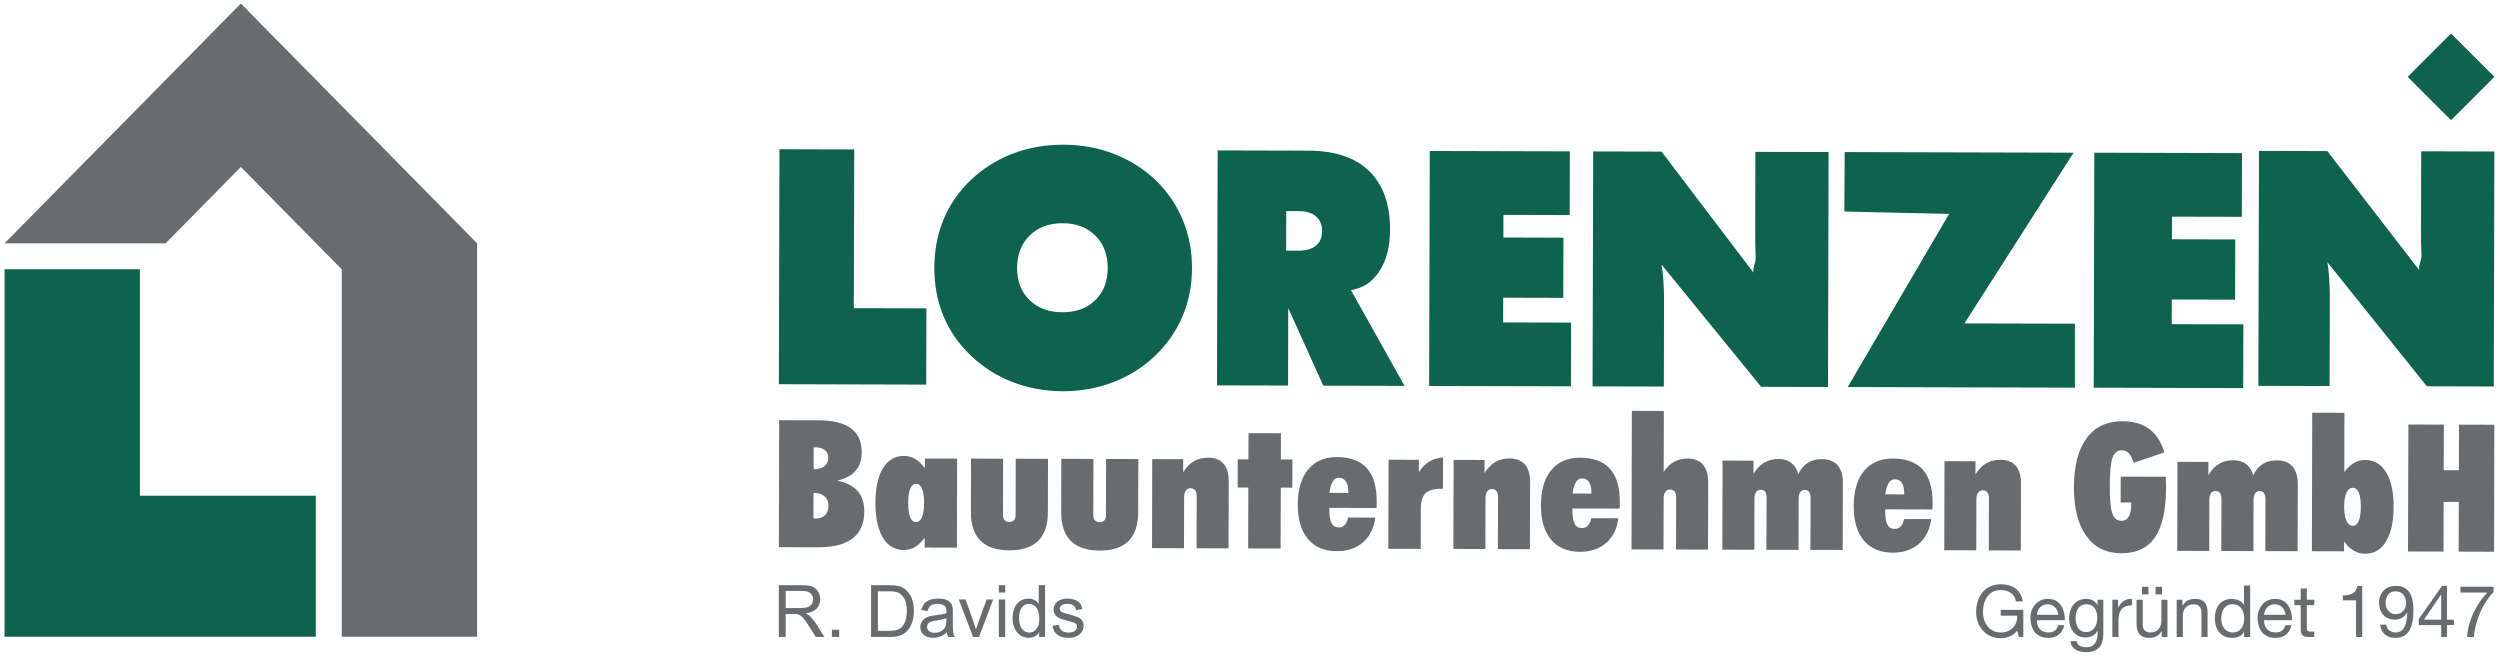
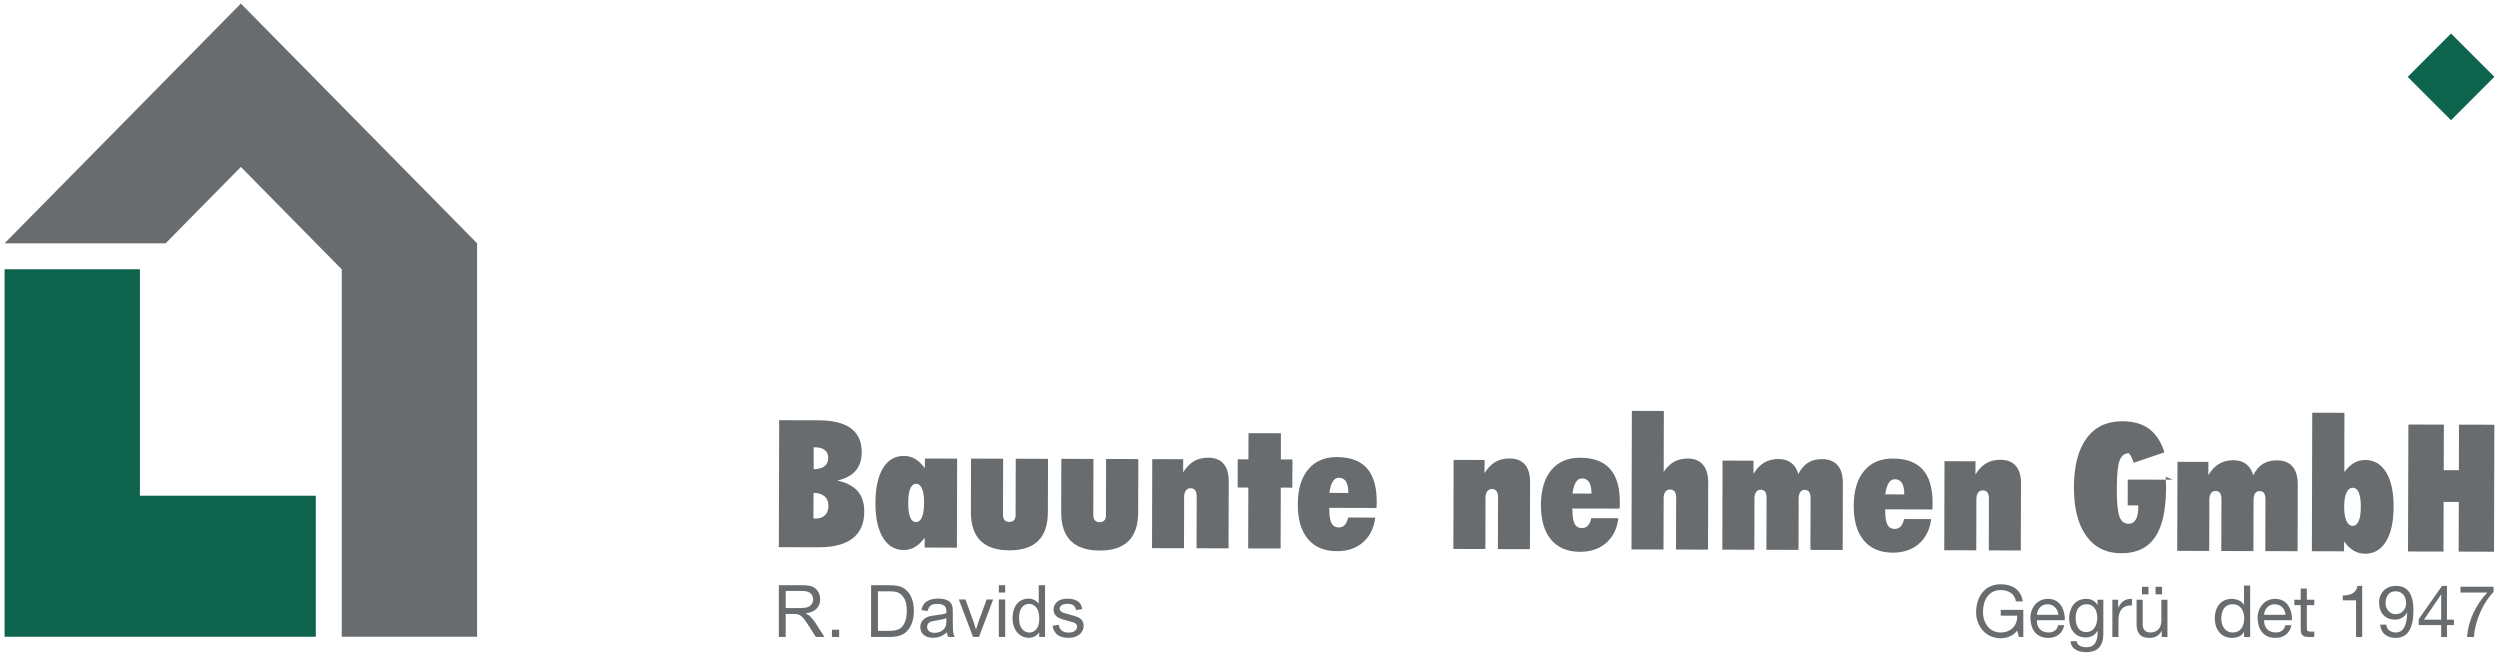
<svg xmlns="http://www.w3.org/2000/svg" xmlns:ns1="http://www.serif.com/" width="100%" height="100%" viewBox="0 0 1775 467" version="1.1" xml:space="preserve" style="fill-rule:evenodd;clip-rule:evenodd;stroke-linejoin:round;stroke-miterlimit:2;">
  <g id="footer">
    <g>
      <g id="Capa-1" ns1:id="Capa 1" />
    </g>
    <g id="Ebene-1" ns1:id="Ebene 1" />
  </g>
  <g id="jobs">
    <g>
      <g id="Ebene-11" ns1:id="Ebene 1" />
    </g>
  </g>
  <g id="content-home" ns1:id="content home" />
  <g id="boxen">
    <g id="erdarbeiten" />
    <g id="maurer" />
    <g id="strassenbau" />
    <g id="stahlbetonbau" />
    <g id="pflaster" />
    <g id="keller" />
  </g>
  <g id="navi-oben" ns1:id="navi oben">
    <g id="Telefon" />
    <g id="Navigation-Top" ns1:id="Navigation Top" />
  </g>
  <g id="Logo">
-     <path d="M1486.53,275.254l0.44,-166.839l104.838,0.293l-0.11,45.22l-49.581,-0.113l-0.05,16.069l44.97,0.113l-0.12,42.746l-44.949,-0.113l-0.031,17.531l50.837,0.137l-0.119,45.236l-106.125,-0.28Zm-174.645,-0.464l71.992,-122.932l-74.396,-1.68l0.249,-42.207l162.512,0.436l-77.509,121.225l78.446,0.194l-0,45.4l-161.294,-0.436Zm-181.169,-0.472l0.459,-166.812l48.512,0.122l65.277,85.958c-0.689,-3.839 1.825,-6.665 1.566,-11.389c-0.25,-4.697 -0.36,-10.843 -0.329,-18.459l0.129,-55.915l51.966,0.116l-0.419,166.808l-47.475,-0.113l-70.694,-86.82c0.628,3.746 1.038,7.755 1.336,12.082c0.3,4.265 0.449,9.062 0.419,14.39l-0.138,60.152l-50.609,-0.12Zm-116.034,-0.292l0.449,-166.835l99.481,0.265l-0.149,45.24l-47.037,-0.14l-0.02,16.069l42.626,0.125l-0.1,42.734l-42.646,-0.114l-0.05,17.556l48.233,0.113l-0.109,45.235l-100.678,-0.248Zm-150.609,-0.413l0.46,-166.813l64.708,0.18c18.748,0.055 33.067,4.903 42.966,14.574c9.868,9.662 14.766,23.617 14.736,41.74c-0.05,11.852 -2.544,21.631 -7.564,29.248c-5.028,7.671 -11.723,12.156 -20.224,13.414l38.046,68.011l-57.653,-0.137l-24.885,-55.112l-0.139,55.014l-50.451,-0.119Zm49.163,-123.751l-0.09,28.079l8.781,0.039c5.378,0.015 9.479,-1.177 12.362,-3.554c2.905,-2.363 4.381,-5.801 4.381,-10.248c0.019,-4.595 -1.426,-8.122 -4.331,-10.558c-2.883,-2.467 -6.964,-3.711 -12.332,-3.711l-8.771,-0.047Zm-66.913,40.633c-0.042,12.212 -2.311,23.588 -6.754,34.105c-4.463,10.497 -11,19.909 -19.606,28.167c-8.606,8.111 -18.49,14.308 -29.676,18.605c-11.191,4.27 -23.132,6.439 -35.737,6.404c-12.765,-0.048 -24.739,-2.272 -35.855,-6.62c-11.158,-4.318 -21.036,-10.659 -29.673,-18.958c-8.43,-8.079 -14.877,-17.392 -19.195,-27.891c-4.323,-10.493 -6.482,-21.931 -6.467,-34.307c0.043,-12.352 2.269,-23.834 6.641,-34.389c4.39,-10.531 10.867,-19.846 19.345,-27.868c8.617,-8.161 18.463,-14.406 29.684,-18.635c11.124,-4.299 23.148,-6.407 35.995,-6.377c12.827,0.047 24.844,2.218 35.972,6.564c11.146,4.303 21.034,10.578 29.684,18.794c8.344,8.14 14.733,17.533 19.099,28.092c4.395,10.569 6.559,22.029 6.543,34.314m-92.015,31.213c9.654,0.023 17.403,-2.834 23.292,-8.525c5.886,-5.749 8.863,-13.334 8.879,-22.852c0.035,-9.572 -2.911,-17.231 -8.754,-23.078c-5.869,-5.811 -13.595,-8.742 -23.265,-8.777c-9.654,-0.023 -17.446,2.877 -23.374,8.73c-5.956,5.813 -8.907,13.478 -8.949,22.953c-0.015,9.551 2.911,17.135 8.816,22.884c5.894,5.75 13.693,8.649 23.355,8.665m-201.321,51.074l0.429,-166.804l53.086,0.133l-0.296,112.682l51.546,0.128l-0.141,54.161l-104.624,-0.3Zm1050.46,1.161l0.428,-166.811l48.533,0.14l65.276,84.559c-0.718,-3.837 1.806,-6.657 1.557,-11.364c-0.25,-4.712 -0.349,-10.875 -0.329,-18.475l0.158,-54.568l51.927,0.141l-0.409,166.834l-47.496,-0.139l-70.664,-88.157c0.618,3.718 1.038,7.721 1.347,12.031c0.29,4.288 0.419,9.078 0.41,14.406l-0.16,61.544l-50.578,-0.141Z" style="fill:#0d634b;" />
    <path d="M552.982,388.51l28.106,0.058c10.695,0.009 18.81,-2.072 24.286,-6.325c5.476,-4.256 8.251,-10.605 8.251,-19.028c0.02,-6.072 -1.536,-10.877 -4.668,-14.499c-3.151,-3.606 -7.976,-6.13 -14.477,-7.53c5.811,-1.314 10.142,-3.613 12.999,-6.95c2.876,-3.306 4.33,-7.682 4.35,-13.138c-0,-7.488 -2.518,-13.14 -7.62,-16.94c-5.079,-3.785 -12.722,-5.699 -22.888,-5.734l-28.106,-0.078l-0.233,90.164Zm24.735,-55.337l-0.039,-15.567l1.422,0.022c2.814,-0 5.001,0.651 6.556,1.96c1.595,1.291 2.361,3.091 2.361,5.392c0,2.662 -0.826,4.677 -2.541,6.025c-1.671,1.314 -4.247,2.054 -7.759,2.168m-0.157,35.011l0.047,-18.235c3.378,0.03 5.983,0.837 7.831,2.428c1.831,1.574 2.759,3.777 2.759,6.64c-0,2.931 -0.83,5.2 -2.425,6.774c-1.613,1.606 -3.916,2.422 -6.913,2.393l-1.299,0Z" style="fill:#686c6e;" />
    <path d="M656.503,388.753l22.906,0.082l0.157,-63.232l-22.883,-0.054l-0.044,6.821c-2.244,-2.982 -4.587,-5.165 -6.949,-6.587c-2.381,-1.373 -5.005,-2.062 -7.896,-2.078c-6.404,-0.031 -11.346,2.884 -14.894,8.712c-3.527,5.814 -5.316,14.023 -5.335,24.628c-0.023,10.539 1.731,18.755 5.277,24.637c3.543,5.878 8.469,8.809 14.768,8.831c2.858,0 5.456,-0.68 7.893,-2.076c2.412,-1.396 4.735,-3.597 7.016,-6.634l-0.016,6.95Zm-11.661,-31.649c-0,-4.451 0.475,-7.861 1.442,-10.169c0.947,-2.295 2.341,-3.418 4.154,-3.418c1.851,-0 3.255,1.145 4.234,3.484c0.946,2.331 1.448,5.718 1.441,10.142c-0.043,4.377 -0.53,7.721 -1.5,10.044c-0.974,2.322 -2.393,3.477 -4.238,3.477c-1.866,-0 -3.265,-1.155 -4.181,-3.402c-0.916,-2.277 -1.372,-5.645 -1.352,-10.158" style="fill:#686c6e;" />
    <path d="M689.422,325.603l22.802,0.082l-0.09,40.064c-0,1.543 0.382,2.721 1.178,3.566c0.801,0.854 1.933,1.259 3.359,1.259c1.395,-0 2.487,-0.39 3.243,-1.244c0.779,-0.818 1.154,-2.03 1.154,-3.554l0.109,-40.076l22.926,0.082l-0.117,37.906c-0.008,9.037 -2.304,15.768 -6.868,20.301c-4.567,4.521 -11.393,6.739 -20.494,6.739c-9.109,-0.043 -15.942,-2.291 -20.494,-6.856c-4.556,-4.528 -6.804,-11.318 -6.789,-20.322l0.081,-37.947Z" style="fill:#686c6e;" />
    <path d="M753.547,325.782l22.809,0.067l-0.118,40.086c0,1.536 0.391,2.714 1.189,3.544c0.799,0.857 1.93,1.274 3.368,1.274c1.388,0 2.479,-0.39 3.258,-1.244c0.749,-0.853 1.158,-2.03 1.158,-3.574l0.11,-40.056l22.898,0.051l-0.116,37.927c-0.017,9.02 -2.321,15.779 -6.885,20.292c-4.559,4.526 -11.368,6.774 -20.473,6.747c-9.098,-0.031 -15.922,-2.319 -20.479,-6.844c-4.564,-4.557 -6.844,-11.327 -6.817,-20.35l0.098,-37.92Z" style="fill:#686c6e;" />
    <path d="M817.948,389.185l0.148,-63.216l21.967,0.059l-0.016,9.37c2.171,-3.566 4.701,-6.205 7.55,-7.901c2.912,-1.699 6.303,-2.542 10.203,-2.542c4.791,0 8.424,1.42 10.903,4.288c2.474,2.834 3.722,7.032 3.699,12.535l-0.125,47.551l-22.717,-0.054l0.09,-36.833c0,-1.894 -0.373,-3.348 -1.106,-4.346c-0.729,-0.951 -1.852,-1.453 -3.333,-1.453c-1.363,0 -2.421,0.53 -3.242,1.657c-0.831,1.122 -1.204,2.63 -1.225,4.524l-0.096,36.428l-22.7,-0.067Z" style="fill:#686c6e;" />
    <path d="M886.201,389.381l0.119,-43.234l-7.58,-0.03l0.039,-20l7.591,0.047l0.071,-18.611l23.018,0.051l-0.05,18.603l8.213,0.017l-0.061,20.006l-8.201,-0.025l-0.13,43.215l-23.029,-0.039Z" style="fill:#686c6e;" />
    <path d="M976.462,367.495l-19.308,-0.055c-0.479,2.394 -1.277,4.162 -2.374,5.302c-1.069,1.176 -2.535,1.738 -4.291,1.738c-2.375,-0 -4.101,-1.033 -5.119,-3.06c-1.058,-2 -1.576,-5.335 -1.576,-9.982l0.02,-0.868l33.466,0.096c0.059,-0.526 0.139,-1.118 0.139,-1.777c0.051,-0.632 0.051,-1.551 0.051,-2.81c0.019,-10.532 -2.305,-18.416 -6.986,-23.663c-4.699,-5.234 -11.754,-7.87 -21.302,-7.9c-8.7,-0.009 -15.506,2.922 -20.385,8.777c-4.879,5.873 -7.334,14.143 -7.354,24.817c-0.03,10.612 2.365,18.821 7.164,24.547c4.789,5.78 11.624,8.656 20.546,8.656c7.562,0.039 13.779,-2.061 18.627,-6.301c4.86,-4.258 7.723,-10.093 8.682,-17.517m-32.619,-17.547c0.53,-3.676 1.357,-6.373 2.455,-8.119c1.078,-1.722 2.514,-2.623 4.281,-2.623c2.265,-0 3.961,0.901 5.089,2.713c1.118,1.777 1.676,4.475 1.676,8.059l-13.501,-0.03Z" style="fill:#686c6e;" />
-     <path d="M985.711,389.641l0.17,-63.231l21.512,0.054l-0,8.836c1.976,-3.215 4.4,-5.702 7.254,-7.471c2.874,-1.763 6.157,-2.784 9.929,-3.111l-0.071,22.299l-0.508,-0c-5.648,-0.016 -9.569,1.025 -11.825,3.161c-2.255,2.093 -3.372,5.877 -3.393,11.303l-0.069,28.216l-22.999,-0.056Z" style="fill:#686c6e;" />
    <path d="M1031.89,389.755l0.179,-63.217l21.982,0.056l-0.05,9.373c2.176,-3.567 4.699,-6.198 7.584,-7.912c2.873,-1.68 6.286,-2.566 10.187,-2.537c4.779,0 8.401,1.425 10.896,4.284c2.474,2.86 3.711,7.033 3.692,12.546l-0.12,47.55l-22.74,-0.038l0.11,-36.833c0,-1.91 -0.369,-3.372 -1.107,-4.346c-0.728,-0.974 -1.857,-1.469 -3.323,-1.469c-1.348,0 -2.455,0.553 -3.253,1.656c-0.798,1.111 -1.217,2.623 -1.217,4.49l-0.1,36.443l-22.72,-0.046Z" style="fill:#686c6e;" />
    <path d="M1149.06,367.95l-19.267,-0.03c-0.499,2.362 -1.297,4.131 -2.395,5.292c-1.077,1.162 -2.515,1.724 -4.26,1.724c-2.395,-0.017 -4.152,-1.026 -5.149,-3.064c-1.057,-2.011 -1.577,-5.316 -1.577,-10.005l-0,-0.835l33.446,0.067c0.11,-0.515 0.17,-1.1 0.2,-1.746c0.02,-0.629 0.02,-1.567 0.02,-2.811c0.03,-10.522 -2.295,-18.423 -6.974,-23.661c-4.691,-5.264 -11.754,-7.886 -21.294,-7.901c-8.73,-0.024 -15.535,2.907 -20.374,8.784c-4.9,5.87 -7.324,14.137 -7.374,24.816c-0.02,10.606 2.355,18.792 7.174,24.54c4.78,5.773 11.634,8.637 20.524,8.666c7.614,0.022 13.79,-2.09 18.619,-6.312c4.87,-4.24 7.753,-10.11 8.681,-17.524m-32.608,-17.539c0.539,-3.686 1.358,-6.364 2.475,-8.118c1.078,-1.738 2.495,-2.615 4.281,-2.615c2.264,-0 3.98,0.877 5.068,2.669c1.138,1.798 1.686,4.509 1.686,8.103l-13.51,-0.039Z" style="fill:#686c6e;" />
    <path d="M1158.36,390.093l0.259,-98.365l22.721,0.064l-0.121,43.232c2.065,-3.149 4.53,-5.538 7.303,-7.114c2.814,-1.558 6.038,-2.361 9.719,-2.361c4.78,0.015 8.383,1.476 10.897,4.399c2.454,2.9 3.701,7.13 3.692,12.637l-0.131,47.648l-22.729,-0.065l0.11,-36.907c0.01,-1.933 -0.36,-3.368 -1.107,-4.28c-0.729,-0.939 -1.867,-1.412 -3.334,-1.412c-1.347,-0.022 -2.444,0.528 -3.251,1.6c-0.81,1.079 -1.189,2.532 -1.189,4.427l-0.11,36.54l-22.729,-0.043Z" style="fill:#686c6e;" />
    <path d="M1222.86,390.273l0.15,-63.248l21.982,0.056l-0.021,9.38c2.176,-3.613 4.71,-6.286 7.585,-7.989c2.923,-1.723 6.315,-2.576 10.196,-2.576c3.593,-0 6.576,0.895 8.95,2.673c2.355,1.747 4.101,4.4 5.129,7.99c1.766,-3.62 4.071,-6.279 6.805,-8.017c2.764,-1.728 6.116,-2.557 10.028,-2.557c4.799,0.008 8.481,1.453 11.016,4.354c2.524,2.891 3.771,7.089 3.751,12.601l-0.13,47.551l-22.899,-0.063l0.11,-36.809c-0,-1.956 -0.359,-3.442 -1.058,-4.393c-0.688,-0.943 -1.756,-1.421 -3.193,-1.421c-1.307,-0.009 -2.345,0.553 -3.074,1.632c-0.757,1.072 -1.136,2.6 -1.136,4.513l-0.1,36.458l-22.81,-0.053l0.119,-36.826c0,-1.964 -0.358,-3.441 -1.027,-4.385c-0.709,-0.958 -1.806,-1.437 -3.232,-1.437c-1.348,-0 -2.425,0.576 -3.154,1.655c-0.788,1.065 -1.167,2.577 -1.187,4.518l-0.07,36.451l-22.73,-0.058Z" style="fill:#686c6e;" />
    <path d="M1371.13,368.567l-19.248,-0.056c-0.499,2.378 -1.307,4.132 -2.415,5.286c-1.066,1.17 -2.494,1.739 -4.29,1.739c-2.364,-0 -4.101,-1.041 -5.129,-3.072c-1.047,-1.988 -1.546,-5.336 -1.546,-10.002l0,-0.845l33.446,0.098c0.08,-0.562 0.169,-1.131 0.169,-1.777c0.03,-0.644 0.03,-1.568 0.03,-2.803c0.041,-10.532 -2.274,-18.432 -6.964,-23.686c-4.7,-5.239 -11.774,-7.862 -21.303,-7.884c-8.711,-0.017 -15.496,2.914 -20.375,8.769c-4.889,5.869 -7.324,14.143 -7.374,24.816c-0.01,10.629 2.365,18.814 7.174,24.563c4.78,5.749 11.645,8.637 20.535,8.671c7.583,0.025 13.8,-2.103 18.619,-6.339c4.839,-4.242 7.763,-10.065 8.671,-17.478m-32.608,-17.578c0.539,-3.657 1.367,-6.35 2.475,-8.104c1.077,-1.754 2.514,-2.624 4.29,-2.624c2.244,0 3.961,0.886 5.079,2.679c1.137,1.812 1.666,4.497 1.666,8.079l-13.51,-0.03Z" style="fill:#686c6e;" />
    <path d="M1380.43,390.671l0.159,-63.232l22.011,0.081l-0.04,9.37c2.166,-3.574 4.68,-6.193 7.554,-7.916c2.883,-1.714 6.286,-2.534 10.207,-2.534c4.77,0.024 8.391,1.439 10.887,4.279c2.473,2.867 3.691,7.032 3.691,12.557l-0.13,47.566l-22.719,-0.058l0.089,-36.833c-0,-1.915 -0.359,-3.376 -1.107,-4.35c-0.728,-0.966 -1.856,-1.446 -3.303,-1.454c-1.347,-0 -2.464,0.533 -3.272,1.65c-0.8,1.101 -1.208,2.618 -1.208,4.505l-0.09,36.426l-22.729,-0.057Z" style="fill:#686c6e;" />
-     <path d="M1537.66,338.493l0,0.381c0.171,3.457 0.26,6.023 0.23,7.714c-0.059,15.734 -2.654,27.353 -7.863,34.923c-5.207,7.534 -13.15,11.319 -23.856,11.303c-10.768,-0.023 -19.079,-4.139 -24.936,-12.343c-5.857,-8.177 -8.79,-19.692 -8.75,-34.55c0.05,-15.056 3.043,-26.636 8.98,-34.746c5.957,-8.104 14.458,-12.131 25.414,-12.084c7.832,-0 14.158,1.82 18.988,5.395c4.82,3.571 8.481,9.124 10.895,16.662l-21.851,7.421c-0.988,-3.145 -2.135,-5.382 -3.433,-6.782c-1.336,-1.38 -3.002,-2.053 -4.999,-2.084c-3.152,-0 -5.337,1.776 -6.614,5.33c-1.268,3.56 -1.897,10.154 -1.917,19.774c-0.059,9.608 0.56,16.137 1.796,19.686c1.218,3.504 3.364,5.286 6.466,5.286c2.305,-0 4.031,-0.974 5.179,-2.923c1.197,-1.957 1.766,-4.909 1.776,-8.836l0,-1.252l-7.493,-0.015l0.04,-18.35l31.948,0.09Z" style="fill:#686c6e;" />
+     <path d="M1537.66,338.493l0,0.381c0.171,3.457 0.26,6.023 0.23,7.714c-0.059,15.734 -2.654,27.353 -7.863,34.923c-5.207,7.534 -13.15,11.319 -23.856,11.303c-10.768,-0.023 -19.079,-4.139 -24.936,-12.343c-5.857,-8.177 -8.79,-19.692 -8.75,-34.55c0.05,-15.056 3.043,-26.636 8.98,-34.746c5.957,-8.104 14.458,-12.131 25.414,-12.084c7.832,-0 14.158,1.82 18.988,5.395c4.82,3.571 8.481,9.124 10.895,16.662l-21.851,7.421c-0.988,-3.145 -2.135,-5.382 -3.433,-6.782c-3.152,-0 -5.337,1.776 -6.614,5.33c-1.268,3.56 -1.897,10.154 -1.917,19.774c-0.059,9.608 0.56,16.137 1.796,19.686c1.218,3.504 3.364,5.286 6.466,5.286c2.305,-0 4.031,-0.974 5.179,-2.923c1.197,-1.957 1.766,-4.909 1.776,-8.836l0,-1.252l-7.493,-0.015l0.04,-18.35l31.948,0.09Z" style="fill:#686c6e;" />
    <path d="M1545.83,391.111l0.179,-63.224l21.952,0.054l-0.021,9.374c2.147,-3.59 4.681,-6.286 7.605,-7.982c2.903,-1.738 6.265,-2.584 10.166,-2.584c3.614,0.016 6.576,0.894 8.971,2.662c2.345,1.754 4.061,4.427 5.128,7.998c1.767,-3.629 4.061,-6.283 6.806,-8.021c2.764,-1.711 6.106,-2.573 10.017,-2.542c4.799,0 8.492,1.447 11.006,4.347c2.514,2.88 3.772,7.085 3.772,12.616l-0.12,47.543l-22.92,-0.055l0.091,-36.832c-0,-1.968 -0.36,-3.43 -1.038,-4.397c-0.698,-0.924 -1.766,-1.411 -3.213,-1.411c-1.287,-0 -2.345,0.546 -3.073,1.633c-0.739,1.081 -1.118,2.596 -1.118,4.53l-0.1,36.451l-22.809,-0.056l0.11,-36.832c-0,-1.941 -0.34,-3.429 -1.058,-4.404c-0.669,-0.939 -1.737,-1.388 -3.183,-1.403c-1.338,0 -2.415,0.553 -3.183,1.648c-0.758,1.056 -1.137,2.565 -1.168,4.515l-0.079,36.433l-22.72,-0.061Z" style="fill:#686c6e;" />
    <path d="M1641.43,391.368l22.849,0.066l0.021,-6.977c2.195,2.96 4.469,5.157 6.894,6.563c2.425,1.419 5.108,2.109 8.043,2.125c6.345,0.02 11.284,-2.889 14.826,-8.703c3.563,-5.812 5.358,-13.981 5.389,-24.532c0.03,-10.547 -1.717,-18.724 -5.289,-24.528c-3.552,-5.873 -8.491,-8.788 -14.887,-8.805c-2.884,0 -5.518,0.667 -7.913,2.106c-2.454,1.371 -4.739,3.539 -6.894,6.504l0.069,-42.101l-22.849,-0.067l-0.259,98.349Zm22.929,-31.547c0.02,-4.312 0.559,-7.655 1.637,-9.985c1.078,-2.34 2.563,-3.517 4.529,-3.502c1.856,0 3.233,1.162 4.231,3.463c0.948,2.279 1.427,5.651 1.408,10.067c-0,4.391 -0.48,7.751 -1.478,10.036c-0.968,2.295 -2.384,3.449 -4.231,3.449c-1.955,0 -3.431,-1.2 -4.52,-3.547c-1.057,-2.33 -1.576,-5.666 -1.576,-9.981" style="fill:#686c6e;" />
    <path d="M1709.68,391.547l0.28,-90.14l25.193,0.074l-0.119,32.357l10.776,0.025l0.08,-32.368l25.105,0.056l-0.23,90.175l-25.115,-0.082l0.09,-35.272l-10.765,-0.008l-0.081,35.25l-25.214,-0.067Z" style="fill:#686c6e;" />
    <path d="M99.332,191.267l0.081,-0.074l-96.158,0l0,260.88l220.957,0l0,-100.104l-124.88,0l-0,-160.702Z" style="fill:#0d634b;" />
    <path d="M171.009,2.531l-167.754,170.214l114.33,-0c18.042,-18.287 43.84,-44.484 53.424,-54.212c14.379,14.593 65.399,66.384 71.642,72.718l0,160.719l-0.006,100.103l96.083,0l-0,-279.328l-167.719,-170.214Z" style="fill:#686c6e;" />
    <path d="M1432.2,447.731c-2.824,3.84 -7.434,5.422 -11.725,5.422c-10.925,-0 -17.431,-8.906 -17.431,-18.439c0,-10.654 5.847,-19.879 17.431,-19.879c7.983,0 14.34,3.59 15.716,12.142l-4.859,-0c-0.978,-5.532 -5.448,-8.041 -10.857,-8.041c-8.87,-0 -12.561,7.683 -12.561,15.528c-0,7.631 4.4,14.596 12.561,14.596c7.514,0 12.024,-5.277 11.725,-11.934l-11.684,0l-0,-4.1l16.034,0l-0,19.262l-3.073,-0l-1.277,-4.557Z" style="fill:#686c6e;" />
    <path d="M1465.61,443.881c-1.198,5.846 -5.388,9.023 -11.335,9.023c-8.451,-0 -12.453,-5.839 -12.702,-13.935c0,-7.942 5.228,-13.781 12.453,-13.781c9.368,-0 12.243,8.754 11.983,15.162l-19.827,-0c-0.148,4.611 2.466,8.711 8.252,8.711c3.593,0 6.097,-1.746 6.866,-5.18l4.31,0Zm-4.211,-7.371c-0.209,-4.151 -3.332,-7.48 -7.633,-7.48c-4.57,0 -7.274,3.434 -7.584,7.48l15.217,-0Z" style="fill:#686c6e;" />
    <path d="M1493.36,450.027c-0,8.61 -3.942,13.018 -12.293,13.018c-4.979,0 -10.697,-1.999 -10.967,-7.788l4.352,0c0.209,3.174 4.001,4.304 6.874,4.304c5.678,0 7.942,-4.1 7.942,-10.044l0,-1.739l-0.099,-0c-1.447,3.224 -4.92,4.817 -8.252,4.817c-7.892,0 -11.833,-6.205 -11.833,-13.422c-0,-6.253 3.062,-13.986 12.242,-13.986c3.333,0 6.297,1.49 7.892,4.404l0.05,0l0,-3.79l4.092,-0l-0,24.226Zm-4.301,-11.521c0,-4.661 -2.055,-9.475 -7.523,-9.475c-5.588,-0 -7.843,4.553 -7.843,9.631c0,4.763 1.736,10.091 7.483,10.091c5.738,-0 7.883,-5.277 7.883,-10.247" style="fill:#686c6e;" />
    <path d="M1499.77,425.8l4.102,0l-0,5.585l0.099,-0c2.106,-4.255 5.009,-6.349 9.729,-6.197l-0,4.606c-7.015,-0 -9.58,4.004 -9.58,10.711l0,11.783l-4.35,-0l0,-26.488Z" style="fill:#686c6e;" />
    <path d="M1538.89,452.288l-4.081,-0l-0,-4.202l-0.109,0c-1.836,3.274 -4.82,4.818 -8.612,4.818c-6.964,-0 -9.12,-3.994 -9.12,-9.69l0,-17.414l4.361,0l-0,17.929c-0,3.231 2.055,5.332 5.378,5.332c5.278,0 7.843,-3.539 7.843,-8.298l-0,-14.963l4.34,0l0,26.488Zm-18.07,-35.656l4.6,0l0,5.325l-4.6,-0l0,-5.325Zm9.628,0l4.611,0l-0,5.325l-4.611,-0l0,-5.325Z" style="fill:#686c6e;" />
-     <path d="M1545.45,425.8l4.092,0l-0,4.204l0.11,0c1.845,-3.281 4.809,-4.816 8.611,-4.816c6.964,-0 9.119,3.994 9.119,9.682l0,17.418l-4.36,-0l-0,-17.933c-0,-3.223 -2.046,-5.325 -5.378,-5.325c-5.269,0 -7.833,3.532 -7.833,8.299l-0,14.959l-4.361,-0l0,-26.488Z" style="fill:#686c6e;" />
    <path d="M1597.61,452.288l-4.361,-0l0,-3.589l-0.1,-0c-1.436,2.923 -4.819,4.205 -8.451,4.205c-8.152,-0 -12.202,-6.455 -12.202,-13.934c-0,-7.479 4,-13.782 12.103,-13.782c2.702,-0 6.604,1.026 8.55,4.15l0.1,0l0,-13.626l4.361,0l-0,36.576Zm-12.304,-3.227c5.838,0 8.092,-5.024 8.092,-9.994c0,-5.222 -2.354,-10.037 -8.341,-10.037c-5.946,0 -7.942,5.067 -7.942,10.248c0,4.969 2.553,9.783 8.191,9.783" style="fill:#686c6e;" />
    <path d="M1626.9,443.881c-1.177,5.846 -5.368,9.023 -11.325,9.023c-8.452,-0 -12.443,-5.839 -12.702,-13.935c-0,-7.942 5.218,-13.781 12.452,-13.781c9.369,-0 12.233,8.754 11.983,15.162l-19.825,-0c-0.15,4.611 2.464,8.711 8.252,8.711c3.581,0 6.096,-1.746 6.865,-5.18l4.3,0Zm-4.201,-7.371c-0.2,-4.151 -3.323,-7.48 -7.633,-7.48c-4.56,0 -7.273,3.434 -7.583,7.48l15.216,-0Z" style="fill:#686c6e;" />
    <path d="M1637.86,425.8l5.279,0l0,3.846l-5.279,0l0,16.445c0,1.995 0.579,2.353 3.284,2.353l1.995,0l0,3.844l-3.322,-0c-4.52,-0 -6.307,-0.928 -6.307,-5.792l-0,-16.85l-4.51,0l0,-3.846l4.51,0l-0,-7.936l4.35,-0l0,7.936Z" style="fill:#686c6e;" />
    <path d="M1677.16,452.288l-4.361,-0l0,-26.029l-9.418,-0l-0,-3.48c4.959,0 9.458,-1.334 10.446,-6.814l3.333,0l-0,36.323Z" style="fill:#686c6e;" />
    <path d="M1694.27,443.523c0.309,3.542 3.173,5.538 6.655,5.538c5.328,-0 7.953,-4.67 8.202,-14.039l-0.11,-0.106c-1.636,3.079 -4.859,5.028 -8.401,5.028c-7.364,-0 -11.475,-4.969 -11.475,-12.148c0,-7.017 4.91,-11.83 11.944,-11.83c6.765,-0 12.442,3.637 12.442,17.367c0,12.547 -3.79,19.571 -12.602,19.571c-6.087,0 -10.447,-3.126 -11.006,-9.381l4.351,-0Zm6.615,-23.718c-5.178,-0 -7.124,4.151 -7.124,8.61c-0,3.991 2.963,7.679 7.164,7.679c4.57,-0 7.424,-3.688 7.424,-7.991c0,-4.459 -2.605,-8.298 -7.464,-8.298" style="fill:#686c6e;" />
    <path d="M1737.35,439.944l4.919,-0l-0,3.839l-4.919,0l-0,8.505l-4.11,-0l-0,-8.505l-15.936,0l-0,-4.206l16.554,-23.611l3.492,-0l-0,23.978Zm-4.11,-0l-0,-17.785l-0.101,-0l-12.093,17.785l12.194,-0Z" style="fill:#686c6e;" />
    <path d="M1770.44,420.315c-7.324,7.277 -13.28,20.597 -13.938,31.972l-4.859,0c0.818,-12.296 6.714,-23.517 14.347,-31.605l-19.058,-0l0,-4.101l23.508,0l0,3.734Z" style="fill:#686c6e;" />
    <path d="M1740.24,23.805l30.768,30.756l-30.768,30.78l-30.768,-30.756l30.768,-30.78Z" style="fill:#0d634b;" />
    <path d="M557.842,431.713l10.447,-0c2.222,-0 3.959,-0.23 5.212,-0.689c1.252,-0.459 2.204,-1.194 2.856,-2.205c0.651,-1.011 0.977,-2.108 0.977,-3.294c-0,-1.737 -0.631,-3.165 -1.892,-4.284c-1.26,-1.12 -3.253,-1.679 -5.975,-1.679l-11.625,-0l0,12.151Zm-4.86,20.519l0,-36.728l16.285,-0c3.274,-0 5.762,0.329 7.466,0.989c1.704,0.66 3.064,1.825 4.083,3.494c1.019,1.671 1.529,3.517 1.529,5.538c-0,2.605 -0.844,4.802 -2.531,6.589c-1.686,1.786 -4.292,2.923 -7.816,3.407c1.285,0.618 2.263,1.227 2.931,1.829c1.419,1.303 2.764,2.931 4.034,4.885l6.388,9.997l-6.113,-0l-4.86,-7.642c-1.42,-2.205 -2.589,-3.891 -3.508,-5.061c-0.919,-1.168 -1.741,-1.987 -2.468,-2.455c-0.726,-0.467 -1.465,-0.794 -2.217,-0.977c-0.551,-0.117 -1.453,-0.175 -2.706,-0.175l-5.637,0l0,16.31l-4.86,-0Z" style="fill:#686c6e;" />
    <rect x="590.662" y="447.096" width="5.136" height="5.137" style="fill:#686c6e;" />
    <path d="M623.332,447.897l7.841,0c2.422,0 4.322,-0.225 5.7,-0.676c1.377,-0.451 2.476,-1.086 3.295,-1.904c1.152,-1.153 2.05,-2.702 2.693,-4.648c0.643,-1.946 0.964,-4.304 0.964,-7.078c0,-3.84 -0.63,-6.793 -1.891,-8.856c-1.261,-2.062 -2.794,-3.444 -4.597,-4.146c-1.304,-0.501 -3.4,-0.752 -6.289,-0.752l-7.716,0l-0,28.06Zm-4.861,4.335l0,-36.729l12.652,-0c2.857,-0 5.036,0.176 6.539,0.526c2.104,0.485 3.9,1.362 5.386,2.632c1.938,1.636 3.387,3.728 4.347,6.275c0.961,2.548 1.441,5.458 1.441,8.731c0,2.789 -0.325,5.262 -0.977,7.416c-0.651,2.154 -1.487,3.938 -2.505,5.348c-1.019,1.412 -2.134,2.523 -3.345,3.333c-1.211,0.81 -2.673,1.424 -4.385,1.841c-1.711,0.418 -3.678,0.627 -5.899,0.627l-13.254,0Z" style="fill:#686c6e;" />
    <path d="M671.935,438.878c-1.637,0.669 -4.091,1.236 -7.365,1.704c-1.855,0.267 -3.165,0.568 -3.934,0.901c-0.768,0.335 -1.362,0.823 -1.779,1.466c-0.417,0.643 -0.626,1.357 -0.626,2.142c-0,1.203 0.455,2.205 1.365,3.007c0.91,0.801 2.243,1.203 3.996,1.203c1.737,-0 3.282,-0.381 4.636,-1.141c1.352,-0.759 2.346,-1.799 2.981,-3.119c0.484,-1.018 0.726,-2.522 0.726,-4.509l-0,-1.654Zm0.375,10.072c-1.669,1.419 -3.277,2.422 -4.822,3.006c-1.545,0.585 -3.203,0.876 -4.973,0.876c-2.922,0 -5.169,-0.714 -6.739,-2.141c-1.571,-1.428 -2.355,-3.253 -2.355,-5.474c-0,-1.304 0.296,-2.493 0.889,-3.571c0.593,-1.077 1.37,-1.94 2.33,-2.593c0.96,-0.652 2.041,-1.144 3.245,-1.478c0.885,-0.234 2.221,-0.458 4.008,-0.677c3.641,-0.433 6.321,-0.952 8.042,-1.552c0.017,-0.618 0.025,-1.011 0.025,-1.178c-0,-1.837 -0.426,-3.132 -1.278,-3.884c-1.152,-1.019 -2.864,-1.527 -5.135,-1.527c-2.122,0 -3.687,0.371 -4.698,1.115c-1.01,0.743 -1.758,2.058 -2.242,3.945l-4.41,-0.601c0.401,-1.887 1.061,-3.412 1.98,-4.572c0.918,-1.16 2.246,-2.054 3.984,-2.681c1.736,-0.626 3.749,-0.94 6.037,-0.94c2.271,0 4.117,0.268 5.537,0.803c1.419,0.534 2.463,1.206 3.131,2.016c0.668,0.81 1.136,1.834 1.404,3.07c0.149,0.767 0.225,2.154 0.225,4.158l0,6.013c0,4.192 0.095,6.843 0.288,7.954c0.192,1.111 0.572,2.176 1.139,3.195l-4.71,0c-0.467,-0.936 -0.767,-2.03 -0.902,-3.282" style="fill:#686c6e;" />
    <path d="M690.875,452.232l-10.121,-26.607l4.76,-0l5.712,15.934c0.618,1.72 1.186,3.508 1.704,5.361c0.4,-1.403 0.96,-3.089 1.679,-5.06l5.912,-16.235l4.635,-0l-10.072,26.607l-4.209,-0Z" style="fill:#686c6e;" />
    <path d="M709.164,425.625l4.51,0l-0,26.607l-4.51,0l0,-26.607Zm0,-10.122l4.51,0l-0,5.186l-4.51,-0l0,-5.186Z" style="fill:#686c6e;" />
    <path d="M723.545,438.954c0,3.406 0.718,5.954 2.154,7.641c1.437,1.686 3.132,2.53 5.086,2.53c1.971,0 3.645,-0.806 5.024,-2.418c1.378,-1.611 2.066,-4.071 2.066,-7.378c0,-3.641 -0.701,-6.314 -2.104,-8.017c-1.403,-1.704 -3.131,-2.555 -5.186,-2.555c-2.004,0 -3.678,0.818 -5.023,2.455c-1.344,1.637 -2.017,4.216 -2.017,7.742m14.255,13.277l0,-3.357c-1.687,2.639 -4.167,3.958 -7.44,3.958c-2.121,0 -4.071,-0.584 -5.85,-1.753c-1.779,-1.169 -3.157,-2.802 -4.134,-4.898c-0.977,-2.096 -1.466,-4.506 -1.466,-7.227c-0,-2.656 0.443,-5.066 1.328,-7.228c0.885,-2.163 2.213,-3.821 3.983,-4.973c1.771,-1.154 3.75,-1.73 5.938,-1.73c1.604,0 3.031,0.339 4.284,1.015c1.253,0.677 2.271,1.558 3.057,2.644l-0,-13.179l4.484,-0l0,36.728l-4.184,0Z" style="fill:#686c6e;" />
    <path d="M747.27,444.29l4.46,-0.703c0.251,1.789 0.948,3.158 2.092,4.11c1.144,0.952 2.743,1.428 4.797,1.428c2.071,0 3.608,-0.422 4.611,-1.266c1.001,-0.843 1.503,-1.832 1.503,-2.968c-0,-1.019 -0.443,-1.821 -1.329,-2.405c-0.618,-0.402 -2.154,-0.911 -4.609,-1.529c-3.307,-0.835 -5.599,-1.557 -6.877,-2.167c-1.278,-0.609 -2.246,-1.453 -2.907,-2.53c-0.659,-1.078 -0.99,-2.268 -0.99,-3.57c0,-1.186 0.272,-2.285 0.815,-3.295c0.543,-1.01 1.282,-1.85 2.218,-2.518c0.701,-0.518 1.657,-0.955 2.868,-1.315c1.211,-0.359 2.51,-0.538 3.896,-0.538c2.088,-0 3.92,0.3 5.499,0.901c1.578,0.602 2.743,1.417 3.495,2.443c0.751,1.027 1.269,2.402 1.553,4.121l-4.408,0.602c-0.201,-1.37 -0.782,-2.439 -1.742,-3.207c-0.96,-0.768 -2.318,-1.152 -4.071,-1.152c-2.071,-0 -3.549,0.342 -4.435,1.027c-0.885,0.684 -1.328,1.486 -1.328,2.405c0,0.584 0.184,1.111 0.551,1.579c0.369,0.483 0.944,0.885 1.729,1.201c0.452,0.168 1.779,0.552 3.983,1.154c3.191,0.851 5.416,1.548 6.677,2.091c1.261,0.543 2.251,1.332 2.969,2.368c0.718,1.035 1.078,2.322 1.078,3.858c-0,1.504 -0.439,2.919 -1.316,4.247c-0.876,1.327 -2.142,2.354 -3.796,3.081c-1.653,0.726 -3.524,1.089 -5.612,1.089c-3.456,-0 -6.092,-0.718 -7.904,-2.154c-1.812,-1.436 -2.968,-3.565 -3.47,-6.388" style="fill:#686c6e;" />
  </g>
</svg>